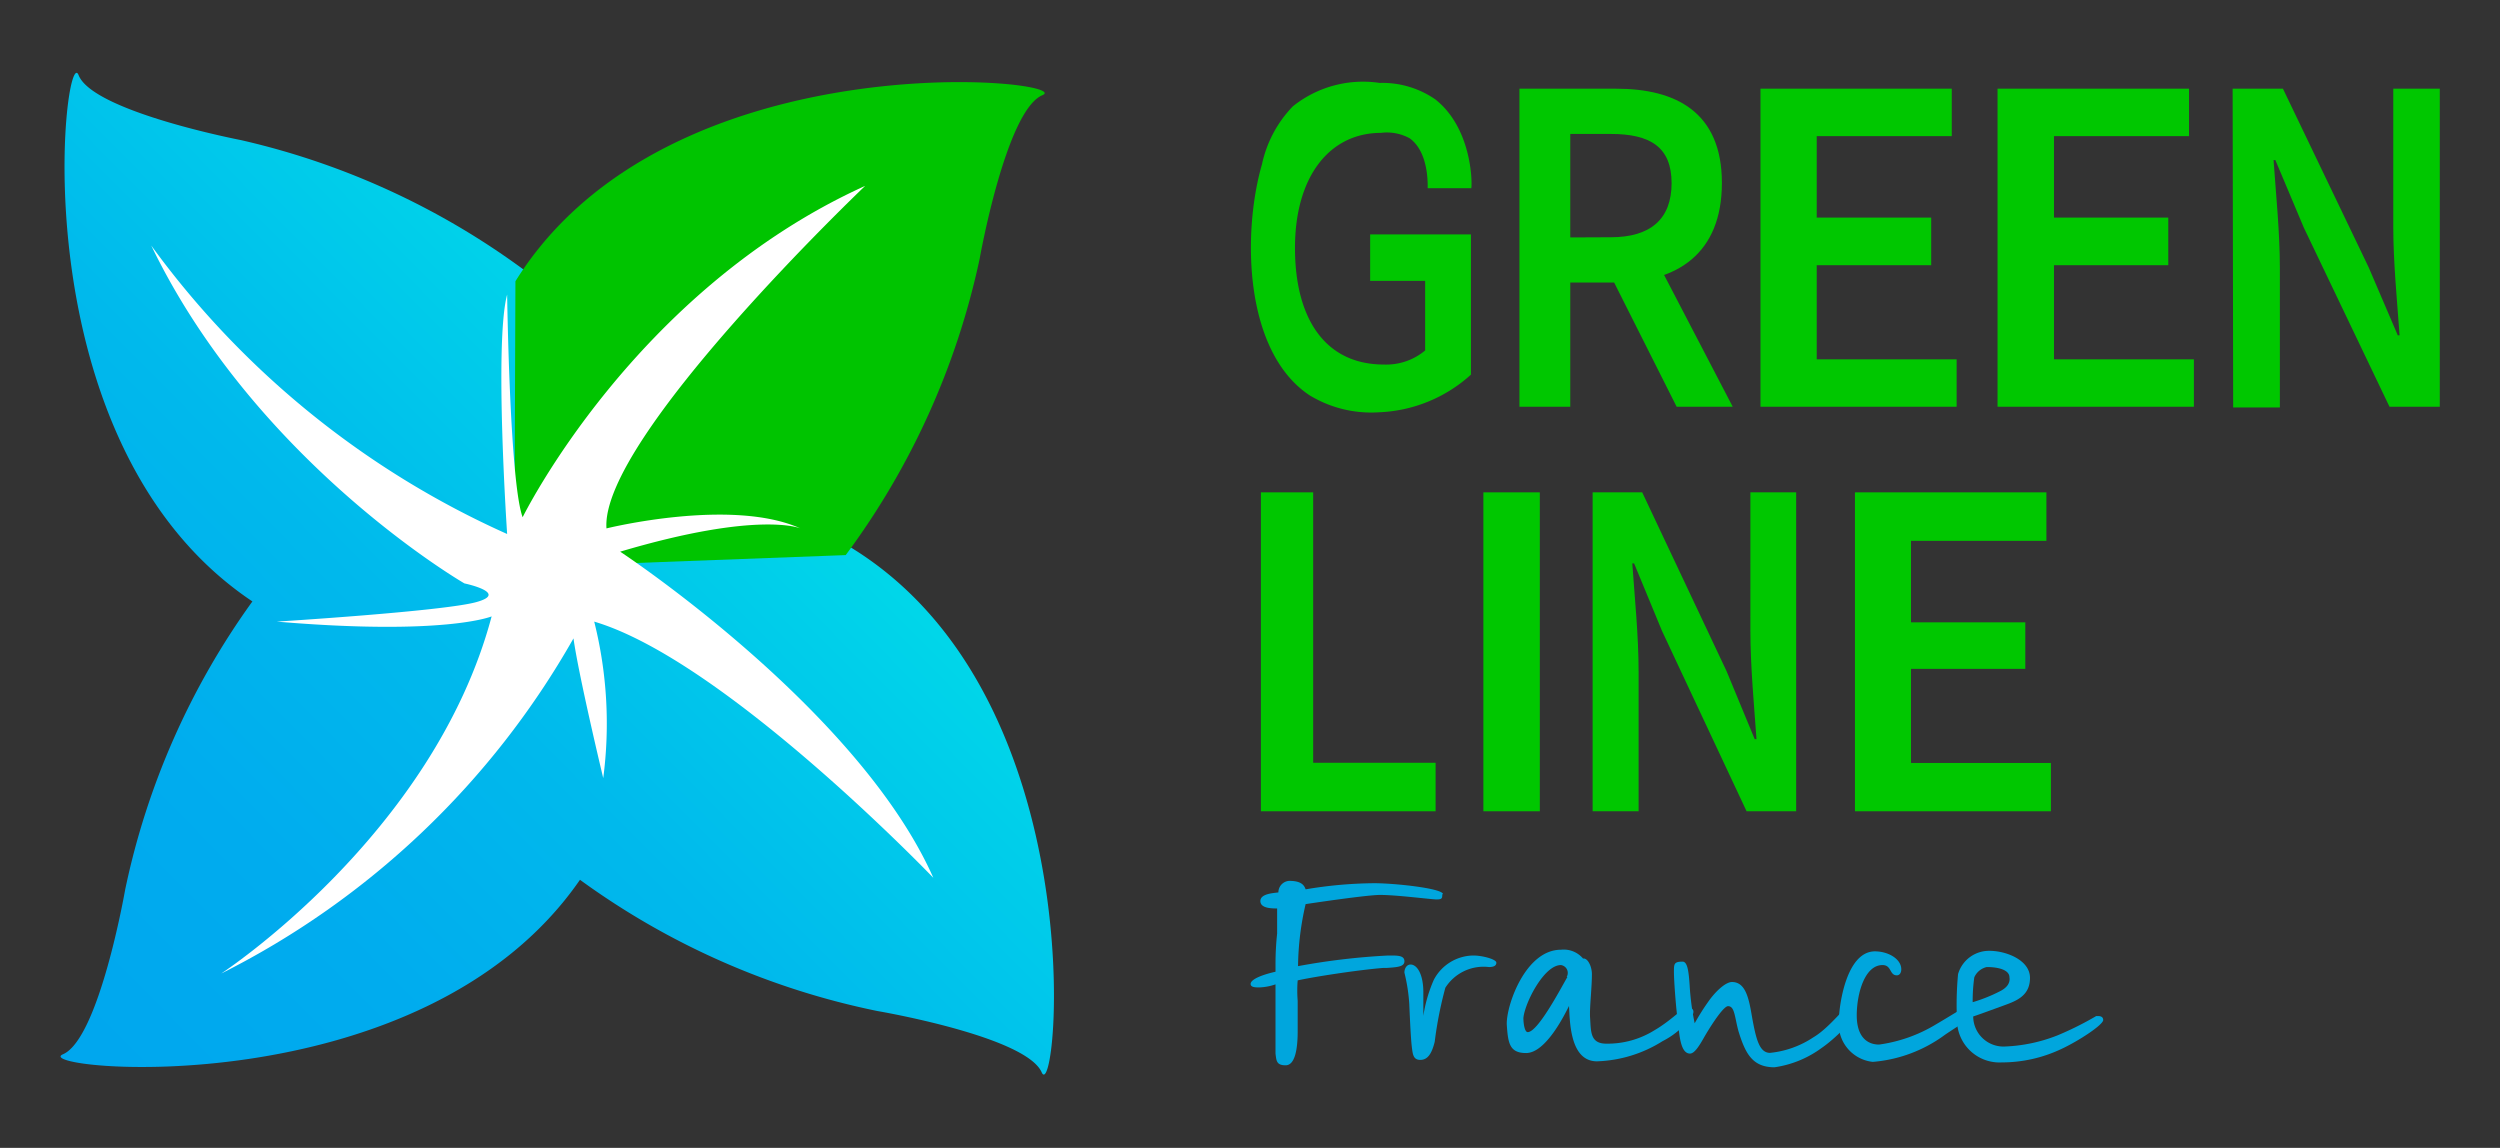
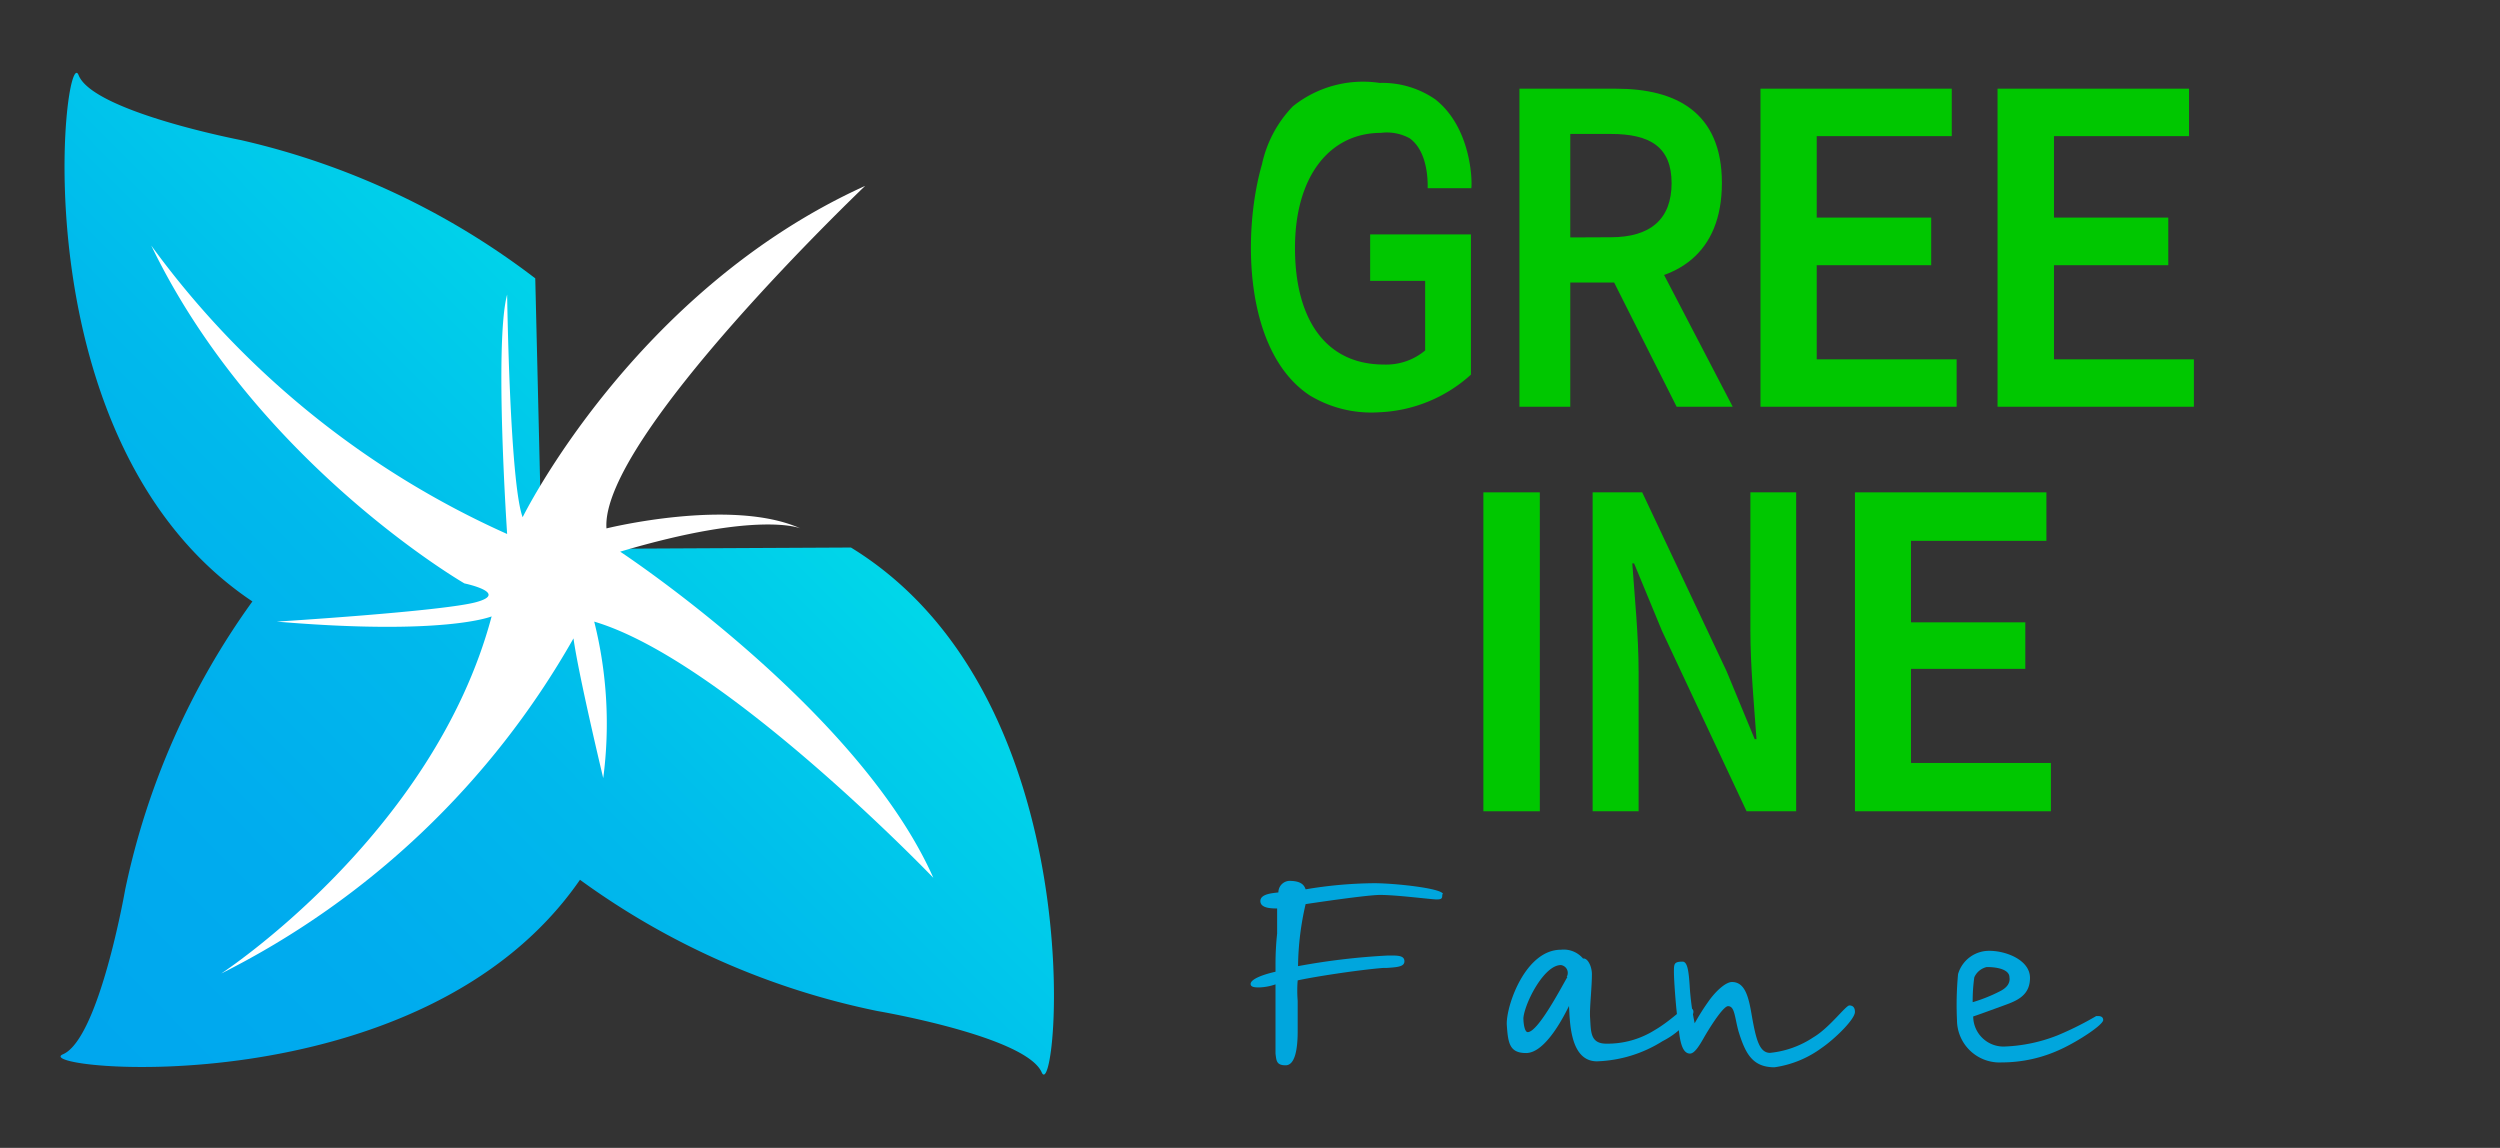
<svg xmlns="http://www.w3.org/2000/svg" viewBox="0 0 138.67 63.67">
  <rect x="0" y="0" width="138.67" height="63.67" fill="#333333" stroke="none" />
  <defs>
    <style>.cls-1{fill:#00c700;}.cls-2{fill:url(#Dégradé_sans_nom_11);}.cls-3{fill:#00c400;}.cls-4{fill:#fff;}.cls-5{fill:#00a6dd;}</style>
    <linearGradient id="Dégradé_sans_nom_11" x1="39.98" y1="22.98" x2="4.95" y2="57.72" gradientUnits="userSpaceOnUse">
      <stop offset="0" stop-color="#00d6e9" />
      <stop offset="0.09" stop-color="#00cfea" />
      <stop offset="0.41" stop-color="#00b9ec" />
      <stop offset="0.72" stop-color="#00acee" />
      <stop offset="1" stop-color="#00a7ee" />
    </linearGradient>
  </defs>
  <g id="Calque_3" data-name="Calque 3">
    <path class="cls-1" d="M70,9.11A6.62,6.62,0,0,1,71.71,5.9a6.22,6.22,0,0,1,4.82-1.3,5.16,5.16,0,0,1,3.08.91c2,1.57,2.06,4.54,2,4.93l-2.42,0c0-.2.07-2-1-2.77a2.62,2.62,0,0,0-1.59-.3c-2.85,0-4.77,2.42-4.77,6.38s1.7,6.47,4.93,6.47a3.36,3.36,0,0,0,2.29-.78V15.58H76V13h5.59v7.78a8.06,8.06,0,0,1-5.13,2.09,6.57,6.57,0,0,1-3.83-.95C69,19.5,68.9,12.92,70,9.11Z" />
    <path class="cls-1" d="M84.28,4.92h5.37c3.31,0,5.86,1.3,5.86,5.23S93,15.67,89.65,15.67H87.1v6.89H84.28Zm5.07,8.24c2.19,0,3.37-1,3.37-3s-1.18-2.73-3.37-2.73H87.1v5.74Zm-.24,1.67,2-1.87,5,9.6H93Z" />
    <path class="cls-1" d="M97.65,4.92h10.61V7.55h-7.49v4.52h6.35v2.64h-6.35v5.22h7.76v2.63H97.65Z" />
    <path class="cls-1" d="M110.8,4.92h10.62V7.55h-7.49v4.52h6.34v2.64h-6.34v5.22h7.76v2.63H110.8Z" />
-     <path class="cls-1" d="M123.84,4.92h2.79l4.76,9.92L133,18.6h.1c-.13-1.82-.35-4.06-.35-6V4.92h2.58V22.56h-2.79l-4.75-9.93-1.58-3.75h-.1c.13,1.87.35,4,.35,6v7.72h-2.59Z" />
-     <path class="cls-1" d="M69.94,27.31h2.9v15h6.79V45H69.94Z" />
    <path class="cls-1" d="M82.28,27.31h3.13V45H82.28Z" />
    <path class="cls-1" d="M88.34,27.31h2.75l4.68,9.92L97.33,41h.1c-.13-1.82-.34-4.05-.34-6V27.31h2.54V45H96.88L92.19,35l-1.55-3.75h-.1c.13,1.87.35,4,.35,6V45H88.34Z" />
    <path class="cls-1" d="M102.89,27.31h10.62V30H106v4.52h6.34V37.1H106v5.22h7.76V45H102.89Z" />
    <path class="cls-2" d="M47.2,30.37l-15.89.08.09,1.77-1.31.05-.4-16.83A42.33,42.33,0,0,0,13.36,7.77s-8.2-1.58-9-3.6S.85,24.57,14,33.36a42,42,0,0,0-7.06,16S5.5,57.62,3.49,58.48s19.89,3.06,28.68-9.68v0a42.45,42.45,0,0,0,16.5,7.28s8.23,1.4,9.11,3.4S60.83,38.72,47.2,30.37Z" />
-     <path class="cls-3" d="M46.91,30.79a42.43,42.43,0,0,0,7.43-16.44s1.46-8.22,3.48-9.07S37.06,2,28.59,15.6l-.06,15.88Z" />
    <path class="cls-4" d="M25.76,32.36S14.21,25.68,8.39,13.62a49.33,49.33,0,0,0,19.74,16s-.72-10.62,0-13.28c0,0,.14,10.41.86,12.35,0,0,6.17-12.57,19-18.38,0,0-14.71,14-14.35,19,0,0,6.93-1.72,10.76,0,0,0-2.29-1-10,1.29,0,0,13.2,8.69,17.37,18.09,0,0-11.56-12.06-18.81-14.21a23.22,23.22,0,0,1,.5,8.68s-1.36-5.67-1.65-7.75A46.39,46.39,0,0,1,12.27,54s11.77-7.68,15-19.81c0,0-2.58,1.08-11.92.29,0,0,9.19-.57,11.06-1.08S25.76,32.36,25.76,32.36Z" />
    <path class="cls-5" d="M80,49.6c0,.21,0,.29-.31.29s-2.19-.25-3.14-.25c-.71,0-3.68.44-4.13.51A15.81,15.81,0,0,0,72,53.59,37.89,37.89,0,0,1,77,53h.08c.46,0,.82,0,.82.32v0c0,.3-.38.33-1,.37h-.19c-1.46.12-3.88.5-4.73.69a7,7,0,0,0,0,1.13V57.2c0,1-.15,1.89-.67,1.89s-.51-.27-.56-.65v-.16c0-.3,0-.45,0-.79,0-.64,0-1.36,0-1.94,0-.41,0-.74,0-.95a3,3,0,0,1-.9.17c-.2,0-.48,0-.48-.19h0c0-.31.88-.57,1.38-.68v-.36a16.08,16.08,0,0,1,.09-1.76V50.39c-.29,0-.93,0-.93-.41s.71-.44,1-.48v0a.64.64,0,0,1,.6-.64c.62,0,.82.2.91.47a23.76,23.76,0,0,1,3.8-.34c1.17,0,3.82.29,3.82.61Z" />
-     <path class="cls-5" d="M83,53.4c0,.16-.14.24-.41.24a2.51,2.51,0,0,0-2.42,1.15,21.53,21.53,0,0,0-.59,3c-.17.68-.4,1-.8,1s-.42-.33-.47-.73-.1-1.43-.14-2.37a9.82,9.82,0,0,0-.27-1.74c0-.25.14-.45.34-.45.36,0,.71.53.71,1.54,0,.76,0,.72,0,1.31a7.94,7.94,0,0,1,.58-2A2.51,2.51,0,0,1,81.73,53C82.2,53,83,53.2,83,53.4Z" />
    <path class="cls-5" d="M93.9,56.27a4.44,4.44,0,0,1-1.68,1.48,7.25,7.25,0,0,1-3.64,1.12c-1.52,0-1.5-2.27-1.55-3.07-.25.5-1.29,2.61-2.38,2.61-.92,0-1-.55-1.07-1.54s1-4.19,3-4.19a1.4,1.4,0,0,1,1.23.49c.24-.05.49.41.49.87,0,.77-.14,1.92-.1,2.42.05.76,0,1.43.9,1.43a4.91,4.91,0,0,0,2.68-.75c.88-.51,1.64-1.29,1.76-1.29C93.85,55.89,94,56,93.9,56.27Zm-7-2.08a.44.44,0,0,0-.32-.66c-.94,0-2,2.1-2.08,2.93,0,.32.07.79.24.79C85.3,57.25,86.56,54.85,86.94,54.19Z" />
    <path class="cls-5" d="M102.89,56.13c0,.41-1.12,1.5-1.85,2a5.81,5.81,0,0,1-2.61,1.07c-1.23,0-1.62-.77-2-2-.22-.82-.21-1.39-.58-1.39-.22,0-.79.82-1.27,1.63-.31.55-.58,1-.84,1-.5,0-.58-.93-.65-1.59-.14-1-.24-2.5-.24-2.94s0-.57.48-.57c.28,0,.34.58.39,1.29A14.41,14.41,0,0,0,94,56.76a12.82,12.82,0,0,1,.82-1.29c.42-.57.93-1,1.25-1,.76,0,.94.92,1.11,1.93.22,1.21.4,2,1,2a5.27,5.27,0,0,0,2.4-.86c.88-.51,1.8-1.77,2-1.77S102.89,55.89,102.89,56.13Z" />
-     <path class="cls-5" d="M109.55,56.13c0,.28-.34.37-1.67,1.27a7.79,7.79,0,0,1-4,1.5A2.11,2.11,0,0,1,102,56.6c0-.76.39-3.83,2-3.83.72,0,1.46.41,1.46,1,0,.17-.08.33-.25.33-.41,0-.28-.57-.79-.57-1,0-1.43,1.61-1.43,2.79s.57,1.62,1.24,1.62a8.24,8.24,0,0,0,3.12-1.1c1.23-.72,1.59-1,1.84-1S109.54,55.89,109.55,56.13Z" />
    <path class="cls-5" d="M116.66,56.58c0,.26-1.34,1.15-2.33,1.61a7.72,7.72,0,0,1-3.29.74,2.36,2.36,0,0,1-2.49-2.35,18.1,18.1,0,0,1,.06-2.55,1.79,1.79,0,0,1,1.74-1.29c.94,0,2.25.52,2.25,1.5s-.73,1.27-1.42,1.52-1.47.54-1.73.62a1.68,1.68,0,0,0,1.7,1.67,8.84,8.84,0,0,0,3-.63,17.72,17.72,0,0,0,2.12-1.06C116.36,56.36,116.66,56.32,116.66,56.58Zm-5.2-2.37c0-.4-.58-.57-1.26-.57a1,1,0,0,0-.69.57,9.6,9.6,0,0,0-.09,1.38A8.73,8.73,0,0,0,110.9,55C111.34,54.79,111.51,54.51,111.46,54.21Z" />
  </g>
</svg>